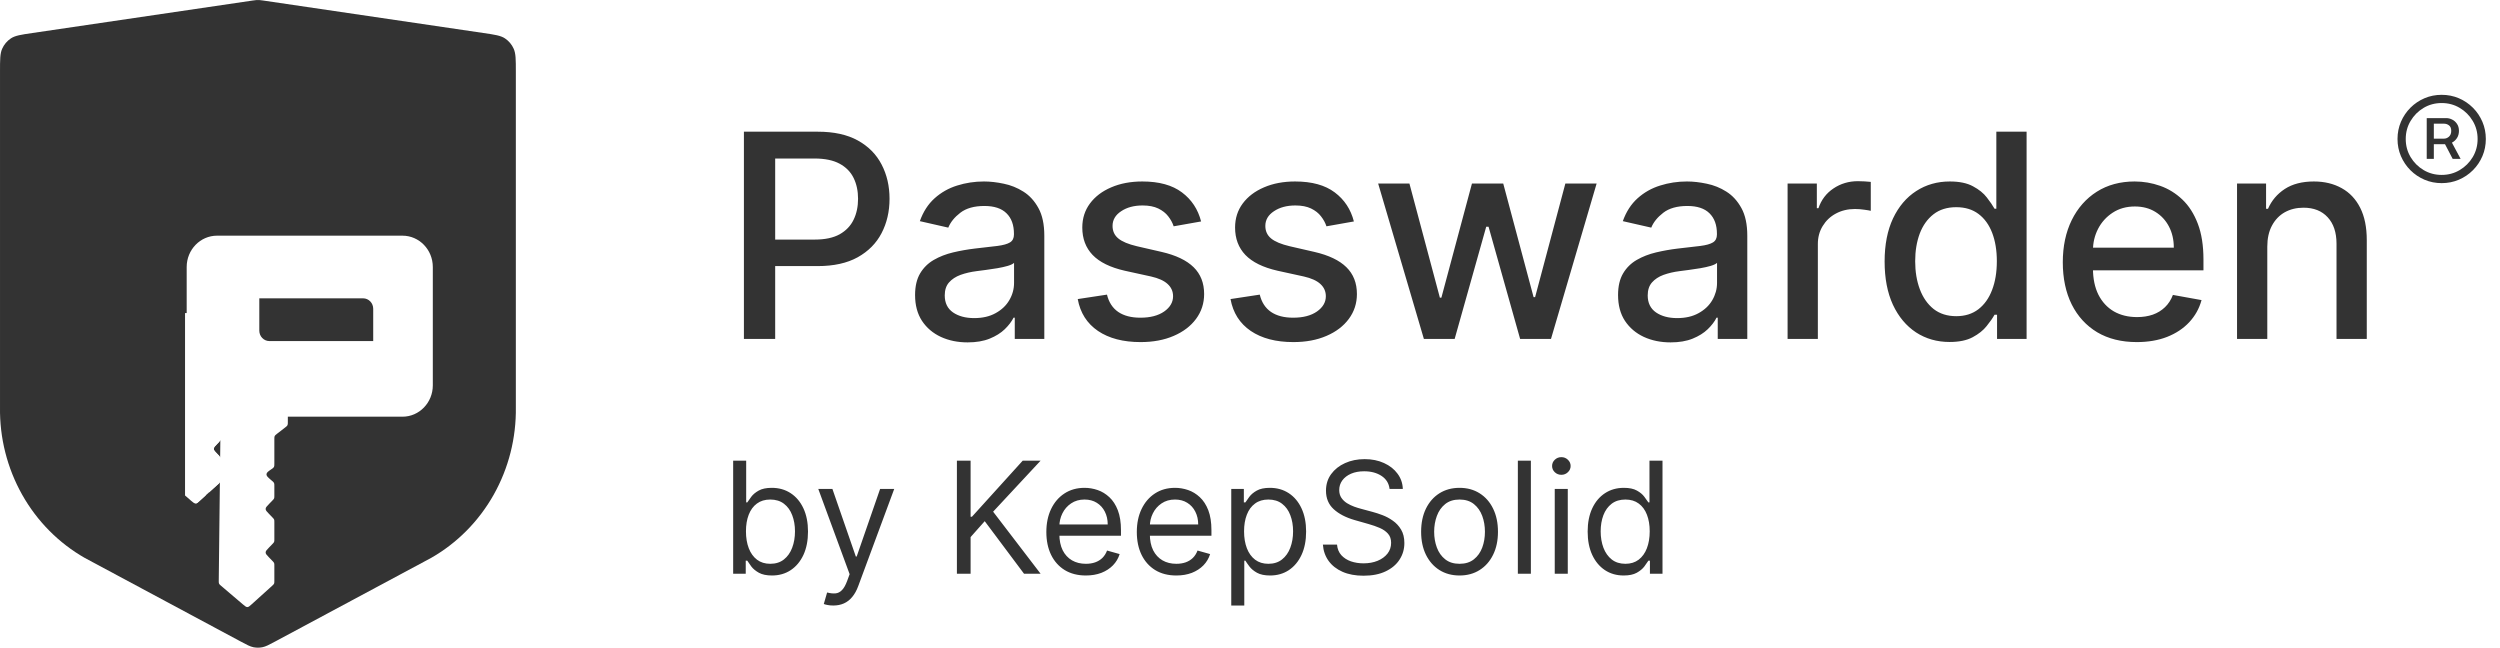
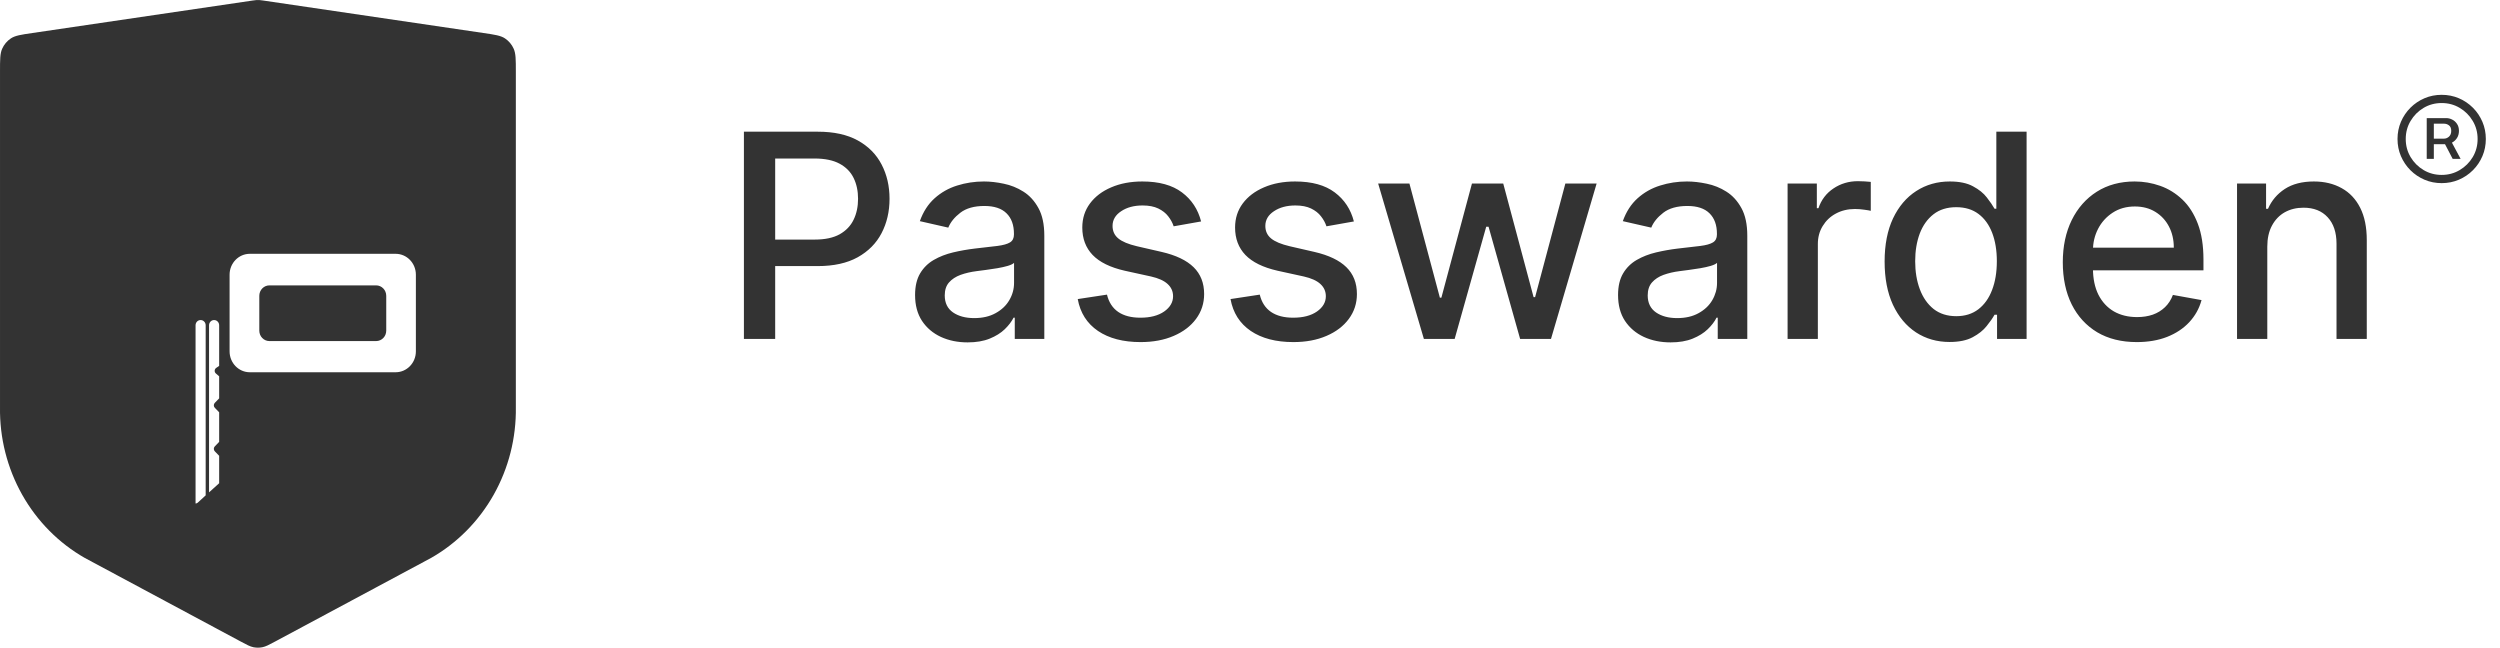
<svg xmlns="http://www.w3.org/2000/svg" width="193" height="50" viewBox="0 0 193 50" fill="none">
  <path d="M20.325 0.042C20.17 0.019 20.093 0.008 20.016 0.003C19.947 -0.001 19.878 -0.001 19.809 0.003C19.732 0.008 19.654 0.019 19.5 0.042L2.505 2.548C1.617 2.678 1.173 2.744 0.839 2.965C0.545 3.16 0.312 3.438 0.166 3.766C0.001 4.139 0.001 4.602 0.001 5.527V31.436C-0.034 33.805 0.557 36.139 1.71 38.189C2.863 40.239 4.536 41.928 6.548 43.074L18.569 49.518C19.061 49.782 19.307 49.914 19.566 49.966C19.795 50.011 20.03 50.011 20.259 49.966C20.518 49.914 20.764 49.782 21.256 49.518L33.277 43.074C35.289 41.928 36.962 40.239 38.115 38.189C39.268 36.139 39.858 33.805 39.823 31.436V5.527C39.823 4.602 39.823 4.139 39.658 3.766C39.513 3.438 39.279 3.16 38.985 2.965C38.651 2.744 38.208 2.678 37.32 2.548L20.325 0.042Z" fill="#333333" />
  <g filter="url(#filter0_ddii_1670_1240)">
-     <path fill-rule="evenodd" clip-rule="evenodd" d="M10.412 12.613C10.412 11.277 11.461 10.194 12.755 10.194H27.071C28.365 10.194 29.413 11.277 29.413 12.613V21.75C29.413 23.086 28.365 24.169 27.071 24.169H18.221V24.572C18.221 24.704 18.221 24.77 18.193 24.827C18.166 24.884 18.115 24.923 18.013 25.002L17.388 25.486C17.286 25.565 17.235 25.605 17.207 25.661C17.18 25.718 17.18 25.784 17.18 25.916V27.79C17.18 27.919 17.18 27.984 17.153 28.04C17.151 28.046 17.147 28.052 17.144 28.058C17.114 28.111 17.061 28.148 16.957 28.22C16.712 28.388 16.59 28.472 16.575 28.594C16.573 28.607 16.573 28.619 16.573 28.632C16.575 28.755 16.688 28.852 16.914 29.047L16.992 29.114C17.084 29.194 17.131 29.233 17.155 29.287C17.18 29.342 17.18 29.403 17.18 29.527V30.262C17.18 30.372 17.18 30.427 17.16 30.476C17.14 30.526 17.102 30.565 17.027 30.642L16.767 30.911C16.593 31.09 16.507 31.18 16.507 31.291C16.507 31.402 16.593 31.492 16.767 31.671L17.027 31.94C17.102 32.018 17.14 32.056 17.16 32.106C17.18 32.155 17.18 32.21 17.18 32.32V33.622C17.18 33.731 17.18 33.786 17.16 33.836C17.14 33.885 17.102 33.924 17.027 34.002L16.767 34.271C16.593 34.45 16.507 34.539 16.507 34.651C16.507 34.762 16.593 34.852 16.767 35.031L17.027 35.299C17.102 35.377 17.14 35.416 17.16 35.465C17.18 35.515 17.18 35.57 17.18 35.679V36.825C17.18 36.946 17.18 37.006 17.157 37.058C17.133 37.111 17.089 37.151 17.002 37.23L15.43 38.65C15.271 38.794 15.192 38.865 15.096 38.867C15.001 38.868 14.919 38.799 14.756 38.661L13.077 37.233C12.983 37.153 12.935 37.112 12.911 37.057C12.886 37.002 12.886 36.938 12.888 36.812L13.012 25.898C13.014 25.775 13.014 25.713 12.991 25.659C12.967 25.604 12.921 25.564 12.83 25.484L12.286 25.002C12.196 24.923 12.152 24.883 12.128 24.83C12.104 24.776 12.104 24.715 12.104 24.594V24.169C12.104 24.135 12.104 24.104 12.104 24.075C11.127 23.784 10.412 22.853 10.412 21.75V12.613ZM15.018 15.838C15.018 15.392 15.368 15.031 15.799 15.031H24.031C24.463 15.031 24.812 15.392 24.812 15.838V18.525C24.812 18.971 24.463 19.331 24.031 19.331H15.799C15.368 19.331 15.018 18.971 15.018 18.525V15.838Z" fill="white" />
-   </g>
-   <path d="M18.22 24.572V24.169H14.285V38.25L14.756 38.661L14.756 38.661C14.919 38.799 15 38.868 15.095 38.867C15.191 38.865 15.271 38.794 15.429 38.65L17.001 37.23L17.002 37.229C17.089 37.151 17.133 37.111 17.156 37.058C17.179 37.006 17.179 36.946 17.179 36.825V35.679C17.179 35.57 17.179 35.515 17.159 35.465C17.14 35.416 17.102 35.377 17.026 35.299L16.766 35.031C16.593 34.852 16.506 34.762 16.506 34.651C16.506 34.539 16.593 34.45 16.766 34.271L17.027 34.002C17.102 33.924 17.14 33.885 17.159 33.836C17.179 33.786 17.179 33.731 17.179 33.622V32.32C17.179 32.21 17.179 32.155 17.159 32.106C17.14 32.056 17.102 32.018 17.026 31.94L16.766 31.671C16.593 31.492 16.506 31.402 16.506 31.291C16.506 31.18 16.593 31.09 16.766 30.911L17.027 30.642C17.102 30.565 17.14 30.526 17.159 30.476C17.179 30.427 17.179 30.372 17.179 30.262V29.527C17.179 29.403 17.179 29.342 17.154 29.287C17.13 29.233 17.084 29.194 16.992 29.114L16.913 29.047C16.687 28.852 16.575 28.755 16.572 28.632C16.572 28.619 16.573 28.607 16.574 28.594C16.589 28.472 16.711 28.388 16.955 28.22L16.956 28.22C17.061 28.148 17.113 28.111 17.143 28.058C17.147 28.052 17.15 28.046 17.153 28.04C17.179 27.984 17.179 27.919 17.179 27.79V25.916C17.179 25.784 17.179 25.718 17.206 25.661C17.234 25.605 17.285 25.565 17.387 25.486L18.012 25.002C18.114 24.923 18.165 24.884 18.193 24.827C18.22 24.77 18.22 24.704 18.22 24.572Z" fill="white" />
+     </g>
  <g filter="url(#filter1_ii_1670_1240)">
    <path fill-rule="evenodd" clip-rule="evenodd" d="M14.285 12.594C13.423 12.594 12.724 13.316 12.724 14.206V20.125C12.724 21.016 13.423 21.738 14.285 21.738H25.544C26.407 21.738 27.106 21.016 27.106 20.125V14.206C27.106 13.316 26.407 12.594 25.544 12.594H14.285ZM15.799 15.031C15.367 15.031 15.018 15.392 15.018 15.838V18.525C15.018 18.971 15.367 19.331 15.799 19.331H24.037C24.468 19.331 24.818 18.971 24.818 18.525V15.838C24.818 15.392 24.468 15.031 24.037 15.031H15.799Z" fill="white" />
  </g>
  <path fill-rule="evenodd" clip-rule="evenodd" d="M16.919 37.305L16.139 38.01V25.244V25.11C16.139 24.887 16.314 24.707 16.529 24.707C16.745 24.707 16.919 24.887 16.919 25.11V25.244V25.513V28.245L16.689 28.404C16.544 28.504 16.533 28.719 16.667 28.834L16.919 29.052V30.754L16.583 31.101C16.481 31.206 16.481 31.376 16.583 31.481L16.919 31.829V34.113L16.583 34.461C16.481 34.565 16.481 34.736 16.583 34.841L16.919 35.188V37.305Z" fill="white" />
  <path fill-rule="evenodd" clip-rule="evenodd" d="M15.878 25.244V25.11C15.878 24.887 15.703 24.707 15.487 24.707C15.271 24.707 15.097 24.887 15.097 25.11V25.244V38.871C15.16 38.871 15.22 38.847 15.267 38.804L15.878 38.242V25.513V25.244Z" fill="white" />
  <path d="M57.43 26.167V10.167H63.133C64.378 10.167 65.409 10.393 66.227 10.846C67.044 11.3 67.656 11.919 68.062 12.706C68.469 13.487 68.672 14.367 68.672 15.346C68.672 16.331 68.466 17.216 68.055 18.003C67.648 18.784 67.034 19.404 66.211 19.862C65.393 20.315 64.365 20.542 63.125 20.542H59.203V18.495H62.906C63.693 18.495 64.331 18.359 64.82 18.088C65.31 17.812 65.669 17.438 65.898 16.963C66.128 16.49 66.242 15.95 66.242 15.346C66.242 14.742 66.128 14.206 65.898 13.737C65.669 13.268 65.307 12.901 64.812 12.635C64.323 12.37 63.677 12.237 62.875 12.237H59.844V26.167H57.43ZM74.699 26.432C73.939 26.432 73.251 26.292 72.637 26.01C72.022 25.724 71.535 25.31 71.176 24.768C70.822 24.227 70.644 23.562 70.644 22.776C70.644 22.099 70.775 21.542 71.035 21.104C71.296 20.667 71.647 20.32 72.09 20.065C72.533 19.81 73.027 19.617 73.574 19.487C74.121 19.357 74.678 19.258 75.246 19.19C75.965 19.107 76.548 19.039 76.996 18.987C77.444 18.93 77.769 18.838 77.973 18.713C78.176 18.588 78.277 18.385 78.277 18.104V18.049C78.277 17.367 78.085 16.838 77.699 16.463C77.319 16.088 76.751 15.901 75.996 15.901C75.21 15.901 74.59 16.076 74.137 16.424C73.689 16.768 73.379 17.151 73.207 17.573L71.012 17.073C71.272 16.344 71.652 15.755 72.152 15.307C72.658 14.854 73.238 14.526 73.894 14.323C74.551 14.115 75.241 14.01 75.965 14.01C76.444 14.01 76.952 14.068 77.488 14.182C78.03 14.292 78.535 14.495 79.004 14.792C79.478 15.088 79.866 15.513 80.168 16.065C80.47 16.612 80.621 17.323 80.621 18.198V26.167H78.34V24.526H78.246C78.095 24.828 77.868 25.125 77.566 25.417C77.264 25.708 76.876 25.951 76.402 26.143C75.928 26.336 75.361 26.432 74.699 26.432ZM75.207 24.557C75.853 24.557 76.405 24.43 76.863 24.174C77.327 23.919 77.678 23.586 77.918 23.174C78.163 22.758 78.285 22.312 78.285 21.838V20.292C78.202 20.375 78.04 20.453 77.801 20.526C77.566 20.594 77.298 20.654 76.996 20.706C76.694 20.753 76.4 20.797 76.113 20.838C75.827 20.875 75.587 20.906 75.394 20.932C74.941 20.99 74.527 21.086 74.152 21.221C73.783 21.357 73.486 21.552 73.262 21.807C73.043 22.057 72.934 22.391 72.934 22.807C72.934 23.385 73.147 23.823 73.574 24.12C74.001 24.412 74.546 24.557 75.207 24.557ZM92.725 17.096L90.607 17.471C90.519 17.201 90.378 16.943 90.186 16.698C89.998 16.453 89.743 16.253 89.42 16.096C89.097 15.94 88.693 15.862 88.209 15.862C87.547 15.862 86.995 16.01 86.553 16.307C86.11 16.599 85.889 16.977 85.889 17.44C85.889 17.841 86.037 18.164 86.334 18.409C86.631 18.654 87.11 18.854 87.772 19.01L89.678 19.448C90.782 19.703 91.605 20.096 92.147 20.628C92.688 21.159 92.959 21.849 92.959 22.698C92.959 23.417 92.751 24.057 92.334 24.62C91.922 25.177 91.347 25.615 90.607 25.932C89.873 26.25 89.022 26.409 88.053 26.409C86.709 26.409 85.613 26.122 84.764 25.549C83.915 24.971 83.394 24.151 83.201 23.088L85.459 22.745C85.6 23.333 85.889 23.779 86.326 24.081C86.764 24.378 87.334 24.526 88.037 24.526C88.803 24.526 89.415 24.367 89.873 24.049C90.331 23.727 90.561 23.333 90.561 22.87C90.561 22.495 90.42 22.18 90.139 21.924C89.863 21.669 89.438 21.477 88.865 21.346L86.834 20.901C85.714 20.646 84.886 20.24 84.35 19.682C83.818 19.125 83.553 18.419 83.553 17.565C83.553 16.857 83.751 16.237 84.147 15.706C84.542 15.175 85.089 14.76 85.787 14.463C86.485 14.162 87.284 14.01 88.186 14.01C89.482 14.01 90.503 14.292 91.248 14.854C91.993 15.412 92.485 16.159 92.725 17.096ZM104.52 17.096L102.402 17.471C102.314 17.201 102.173 16.943 101.98 16.698C101.793 16.453 101.538 16.253 101.215 16.096C100.892 15.94 100.488 15.862 100.004 15.862C99.342 15.862 98.79 16.01 98.348 16.307C97.905 16.599 97.684 16.977 97.684 17.44C97.684 17.841 97.832 18.164 98.129 18.409C98.426 18.654 98.905 18.854 99.566 19.01L101.473 19.448C102.577 19.703 103.4 20.096 103.941 20.628C104.483 21.159 104.754 21.849 104.754 22.698C104.754 23.417 104.546 24.057 104.129 24.62C103.717 25.177 103.142 25.615 102.402 25.932C101.668 26.25 100.816 26.409 99.848 26.409C98.504 26.409 97.408 26.122 96.559 25.549C95.71 24.971 95.189 24.151 94.996 23.088L97.254 22.745C97.394 23.333 97.684 23.779 98.121 24.081C98.559 24.378 99.129 24.526 99.832 24.526C100.598 24.526 101.21 24.367 101.668 24.049C102.126 23.727 102.355 23.333 102.355 22.87C102.355 22.495 102.215 22.18 101.934 21.924C101.658 21.669 101.233 21.477 100.66 21.346L98.629 20.901C97.509 20.646 96.681 20.24 96.144 19.682C95.613 19.125 95.348 18.419 95.348 17.565C95.348 16.857 95.546 16.237 95.941 15.706C96.337 15.175 96.884 14.76 97.582 14.463C98.28 14.162 99.079 14.01 99.981 14.01C101.277 14.01 102.298 14.292 103.043 14.854C103.788 15.412 104.28 16.159 104.52 17.096ZM109.924 26.167L106.393 14.167H108.807L111.158 22.979H111.275L113.635 14.167H116.049L118.393 22.94H118.51L120.846 14.167H123.26L119.736 26.167H117.354L114.916 17.503H114.736L112.299 26.167H109.924ZM128.969 26.432C128.208 26.432 127.521 26.292 126.906 26.01C126.292 25.724 125.805 25.31 125.445 24.768C125.091 24.227 124.914 23.562 124.914 22.776C124.914 22.099 125.044 21.542 125.305 21.104C125.565 20.667 125.917 20.32 126.359 20.065C126.802 19.81 127.297 19.617 127.844 19.487C128.391 19.357 128.948 19.258 129.516 19.19C130.234 19.107 130.818 19.039 131.266 18.987C131.714 18.93 132.039 18.838 132.242 18.713C132.445 18.588 132.547 18.385 132.547 18.104V18.049C132.547 17.367 132.354 16.838 131.969 16.463C131.589 16.088 131.021 15.901 130.266 15.901C129.479 15.901 128.859 16.076 128.406 16.424C127.958 16.768 127.648 17.151 127.477 17.573L125.281 17.073C125.542 16.344 125.922 15.755 126.422 15.307C126.927 14.854 127.508 14.526 128.164 14.323C128.82 14.115 129.51 14.01 130.234 14.01C130.714 14.01 131.221 14.068 131.758 14.182C132.299 14.292 132.805 14.495 133.273 14.792C133.747 15.088 134.135 15.513 134.438 16.065C134.74 16.612 134.891 17.323 134.891 18.198V26.167H132.609V24.526H132.516C132.365 24.828 132.138 25.125 131.836 25.417C131.534 25.708 131.146 25.951 130.672 26.143C130.198 26.336 129.63 26.432 128.969 26.432ZM129.477 24.557C130.122 24.557 130.674 24.43 131.133 24.174C131.596 23.919 131.948 23.586 132.188 23.174C132.432 22.758 132.555 22.312 132.555 21.838V20.292C132.471 20.375 132.31 20.453 132.07 20.526C131.836 20.594 131.568 20.654 131.266 20.706C130.964 20.753 130.669 20.797 130.383 20.838C130.096 20.875 129.857 20.906 129.664 20.932C129.211 20.99 128.797 21.086 128.422 21.221C128.052 21.357 127.755 21.552 127.531 21.807C127.313 22.057 127.203 22.391 127.203 22.807C127.203 23.385 127.417 23.823 127.844 24.12C128.271 24.412 128.815 24.557 129.477 24.557ZM138.002 26.167V14.167H140.26V16.073H140.385C140.604 15.427 140.989 14.919 141.541 14.55C142.098 14.175 142.729 13.987 143.432 13.987C143.577 13.987 143.749 13.992 143.947 14.003C144.15 14.013 144.309 14.026 144.424 14.042V16.276C144.33 16.25 144.163 16.221 143.924 16.19C143.684 16.154 143.445 16.135 143.205 16.135C142.653 16.135 142.161 16.253 141.729 16.487C141.301 16.716 140.963 17.037 140.713 17.448C140.463 17.854 140.338 18.318 140.338 18.838V26.167H138.002ZM150.508 26.401C149.539 26.401 148.674 26.154 147.914 25.659C147.159 25.159 146.565 24.448 146.133 23.526C145.706 22.599 145.492 21.487 145.492 20.19C145.492 18.893 145.708 17.784 146.141 16.862C146.578 15.94 147.177 15.234 147.938 14.745C148.698 14.255 149.56 14.01 150.523 14.01C151.268 14.01 151.867 14.135 152.32 14.385C152.779 14.63 153.133 14.917 153.383 15.245C153.638 15.573 153.836 15.862 153.977 16.112H154.117V10.167H156.453V26.167H154.172V24.299H153.977C153.836 24.555 153.633 24.846 153.367 25.174C153.107 25.503 152.747 25.789 152.289 26.034C151.831 26.279 151.237 26.401 150.508 26.401ZM151.023 24.409C151.695 24.409 152.263 24.232 152.727 23.878C153.195 23.518 153.549 23.021 153.789 22.385C154.034 21.75 154.156 21.01 154.156 20.167C154.156 19.333 154.036 18.604 153.797 17.979C153.557 17.354 153.206 16.867 152.742 16.518C152.279 16.169 151.706 15.995 151.023 15.995C150.32 15.995 149.734 16.177 149.266 16.542C148.797 16.906 148.443 17.404 148.203 18.034C147.969 18.664 147.852 19.375 147.852 20.167C147.852 20.969 147.971 21.69 148.211 22.331C148.451 22.971 148.805 23.479 149.273 23.854C149.747 24.224 150.331 24.409 151.023 24.409ZM164.959 26.409C163.777 26.409 162.758 26.156 161.904 25.651C161.055 25.141 160.399 24.424 159.936 23.503C159.477 22.576 159.248 21.49 159.248 20.245C159.248 19.016 159.477 17.932 159.936 16.995C160.399 16.057 161.045 15.325 161.873 14.8C162.706 14.273 163.68 14.01 164.795 14.01C165.472 14.01 166.128 14.122 166.764 14.346C167.399 14.57 167.969 14.922 168.475 15.401C168.98 15.88 169.378 16.503 169.67 17.268C169.962 18.029 170.107 18.953 170.107 20.042V20.87H160.568V19.12H167.818C167.818 18.505 167.693 17.961 167.443 17.487C167.193 17.008 166.842 16.63 166.389 16.354C165.941 16.078 165.415 15.94 164.811 15.94C164.154 15.94 163.581 16.102 163.092 16.424C162.607 16.742 162.232 17.159 161.967 17.674C161.706 18.185 161.576 18.74 161.576 19.338V20.706C161.576 21.508 161.717 22.19 161.998 22.753C162.285 23.315 162.683 23.745 163.193 24.042C163.704 24.333 164.3 24.479 164.982 24.479C165.425 24.479 165.829 24.417 166.193 24.292C166.558 24.162 166.873 23.969 167.139 23.713C167.404 23.458 167.607 23.143 167.748 22.768L169.959 23.167C169.782 23.818 169.464 24.388 169.006 24.878C168.553 25.362 167.982 25.74 167.295 26.01C166.613 26.276 165.834 26.409 164.959 26.409ZM175.035 19.042V26.167H172.699V14.167H174.941V16.12H175.09C175.366 15.484 175.798 14.974 176.387 14.588C176.98 14.203 177.728 14.01 178.629 14.01C179.447 14.01 180.163 14.182 180.777 14.526C181.392 14.865 181.868 15.37 182.207 16.042C182.546 16.713 182.715 17.544 182.715 18.534V26.167H180.379V18.815C180.379 17.945 180.152 17.266 179.699 16.776C179.246 16.281 178.624 16.034 177.832 16.034C177.29 16.034 176.809 16.151 176.387 16.385C175.97 16.62 175.639 16.963 175.395 17.417C175.155 17.865 175.035 18.406 175.035 19.042Z" fill="#333333" />
-   <path d="M56.6 44.292V35.564H57.605V38.786H57.691C57.765 38.672 57.867 38.528 57.998 38.351C58.131 38.172 58.321 38.013 58.569 37.874C58.819 37.732 59.157 37.661 59.583 37.661C60.134 37.661 60.62 37.799 61.04 38.074C61.461 38.35 61.789 38.74 62.025 39.246C62.26 39.752 62.378 40.349 62.378 41.036C62.378 41.729 62.26 42.33 62.025 42.839C61.789 43.344 61.462 43.736 61.044 44.015C60.627 44.29 60.145 44.428 59.6 44.428C59.179 44.428 58.843 44.358 58.59 44.219C58.337 44.077 58.142 43.917 58.006 43.738C57.87 43.556 57.765 43.405 57.691 43.286H57.571V44.292H56.6ZM57.588 41.019C57.588 41.513 57.661 41.949 57.806 42.327C57.951 42.702 58.162 42.996 58.441 43.209C58.719 43.419 59.06 43.525 59.463 43.525C59.884 43.525 60.235 43.414 60.516 43.192C60.8 42.968 61.013 42.667 61.155 42.289C61.3 41.908 61.373 41.485 61.373 41.019C61.373 40.559 61.301 40.144 61.159 39.775C61.02 39.403 60.809 39.108 60.525 38.892C60.243 38.674 59.89 38.564 59.463 38.564C59.054 38.564 58.711 38.668 58.432 38.876C58.154 39.08 57.944 39.367 57.801 39.736C57.659 40.103 57.588 40.53 57.588 41.019ZM64.33 46.746C64.159 46.746 64.007 46.732 63.874 46.704C63.74 46.678 63.648 46.653 63.597 46.627L63.853 45.74C64.097 45.803 64.313 45.826 64.5 45.809C64.688 45.792 64.854 45.708 64.999 45.557C65.147 45.41 65.282 45.169 65.404 44.837L65.591 44.326L63.171 37.746H64.262L66.069 42.962H66.137L67.944 37.746H69.034L66.256 45.246C66.131 45.584 65.976 45.864 65.791 46.086C65.607 46.31 65.392 46.476 65.148 46.584C64.907 46.692 64.634 46.746 64.33 46.746ZM73.873 44.292V35.564H74.93V39.894H75.032L78.953 35.564H80.334L76.669 39.502L80.334 44.292H79.055L76.021 40.235L74.93 41.462V44.292H73.873ZM83.829 44.428C83.198 44.428 82.654 44.289 82.197 44.01C81.742 43.729 81.391 43.337 81.144 42.834C80.9 42.329 80.778 41.74 80.778 41.07C80.778 40.4 80.9 39.809 81.144 39.297C81.391 38.783 81.735 38.383 82.175 38.096C82.619 37.806 83.136 37.661 83.727 37.661C84.067 37.661 84.404 37.718 84.737 37.831C85.069 37.945 85.371 38.13 85.644 38.385C85.917 38.638 86.134 38.974 86.296 39.391C86.458 39.809 86.539 40.323 86.539 40.934V41.36H81.494V40.49H85.516C85.516 40.121 85.442 39.792 85.295 39.502C85.15 39.212 84.942 38.983 84.673 38.816C84.406 38.648 84.09 38.564 83.727 38.564C83.326 38.564 82.979 38.664 82.687 38.863C82.397 39.059 82.174 39.314 82.018 39.63C81.862 39.945 81.783 40.283 81.783 40.644V41.224C81.783 41.718 81.869 42.137 82.039 42.481C82.212 42.822 82.452 43.081 82.759 43.26C83.066 43.437 83.423 43.525 83.829 43.525C84.093 43.525 84.332 43.488 84.545 43.414C84.761 43.337 84.947 43.224 85.103 43.073C85.259 42.919 85.38 42.729 85.465 42.502L86.437 42.775C86.335 43.104 86.163 43.394 85.921 43.644C85.68 43.891 85.381 44.084 85.026 44.224C84.671 44.36 84.272 44.428 83.829 44.428ZM90.813 44.428C90.183 44.428 89.638 44.289 89.181 44.01C88.727 43.729 88.376 43.337 88.129 42.834C87.884 42.329 87.762 41.74 87.762 41.07C87.762 40.4 87.884 39.809 88.129 39.297C88.376 38.783 88.719 38.383 89.16 38.096C89.603 37.806 90.12 37.661 90.711 37.661C91.052 37.661 91.388 37.718 91.721 37.831C92.053 37.945 92.356 38.13 92.629 38.385C92.901 38.638 93.119 38.974 93.281 39.391C93.442 39.809 93.523 40.323 93.523 40.934V41.36H88.478V40.49H92.501C92.501 40.121 92.427 39.792 92.279 39.502C92.134 39.212 91.927 38.983 91.657 38.816C91.39 38.648 91.075 38.564 90.711 38.564C90.31 38.564 89.964 38.664 89.671 38.863C89.381 39.059 89.158 39.314 89.002 39.63C88.846 39.945 88.768 40.283 88.768 40.644V41.224C88.768 41.718 88.853 42.137 89.023 42.481C89.197 42.822 89.437 43.081 89.744 43.26C90.05 43.437 90.407 43.525 90.813 43.525C91.077 43.525 91.316 43.488 91.529 43.414C91.745 43.337 91.931 43.224 92.087 43.073C92.244 42.919 92.364 42.729 92.45 42.502L93.421 42.775C93.319 43.104 93.147 43.394 92.906 43.644C92.664 43.891 92.366 44.084 92.011 44.224C91.656 44.36 91.256 44.428 90.813 44.428ZM95.053 46.746V37.746H96.025V38.786H96.144C96.218 38.672 96.32 38.528 96.451 38.351C96.585 38.172 96.775 38.013 97.022 37.874C97.272 37.732 97.61 37.661 98.036 37.661C98.587 37.661 99.073 37.799 99.494 38.074C99.914 38.35 100.242 38.74 100.478 39.246C100.714 39.752 100.832 40.349 100.832 41.036C100.832 41.729 100.714 42.33 100.478 42.839C100.242 43.344 99.915 43.736 99.498 44.015C99.08 44.29 98.599 44.428 98.053 44.428C97.633 44.428 97.296 44.358 97.043 44.219C96.79 44.077 96.596 43.917 96.46 43.738C96.323 43.556 96.218 43.405 96.144 43.286H96.059V46.746H95.053ZM96.042 41.019C96.042 41.513 96.114 41.949 96.259 42.327C96.404 42.702 96.616 42.996 96.894 43.209C97.173 43.419 97.513 43.525 97.917 43.525C98.337 43.525 98.688 43.414 98.969 43.192C99.254 42.968 99.467 42.667 99.609 42.289C99.754 41.908 99.826 41.485 99.826 41.019C99.826 40.559 99.755 40.144 99.613 39.775C99.474 39.403 99.262 39.108 98.978 38.892C98.697 38.674 98.343 38.564 97.917 38.564C97.508 38.564 97.164 38.668 96.886 38.876C96.607 39.08 96.397 39.367 96.255 39.736C96.113 40.103 96.042 40.53 96.042 41.019ZM107.275 37.746C107.224 37.314 107.016 36.979 106.653 36.74C106.289 36.502 105.843 36.383 105.315 36.383C104.928 36.383 104.59 36.445 104.3 36.57C104.013 36.695 103.789 36.867 103.627 37.086C103.468 37.304 103.388 37.553 103.388 37.831C103.388 38.064 103.444 38.265 103.555 38.432C103.668 38.597 103.813 38.735 103.989 38.846C104.165 38.954 104.35 39.043 104.543 39.114C104.737 39.182 104.914 39.238 105.076 39.28L105.962 39.519C106.19 39.579 106.442 39.661 106.721 39.766C107.002 39.871 107.271 40.015 107.526 40.197C107.785 40.376 107.998 40.606 108.165 40.887C108.333 41.168 108.417 41.513 108.417 41.922C108.417 42.394 108.293 42.82 108.046 43.201C107.802 43.581 107.444 43.884 106.972 44.108C106.504 44.333 105.934 44.445 105.263 44.445C104.638 44.445 104.097 44.344 103.64 44.142C103.185 43.941 102.827 43.66 102.566 43.299C102.308 42.938 102.161 42.519 102.127 42.042H103.218C103.246 42.371 103.357 42.644 103.55 42.86C103.746 43.073 103.994 43.232 104.292 43.337C104.593 43.439 104.917 43.49 105.263 43.49C105.667 43.49 106.029 43.425 106.35 43.294C106.671 43.161 106.925 42.976 107.113 42.74C107.3 42.502 107.394 42.224 107.394 41.905C107.394 41.615 107.313 41.38 107.151 41.198C106.989 41.016 106.776 40.868 106.512 40.755C106.248 40.641 105.962 40.542 105.656 40.456L104.582 40.15C103.9 39.954 103.36 39.674 102.962 39.31C102.565 38.947 102.366 38.471 102.366 37.883C102.366 37.394 102.498 36.968 102.762 36.604C103.029 36.238 103.387 35.954 103.836 35.752C104.288 35.547 104.792 35.445 105.349 35.445C105.911 35.445 106.411 35.546 106.849 35.748C107.286 35.947 107.633 36.219 107.888 36.566C108.147 36.912 108.283 37.306 108.298 37.746H107.275ZM112.677 44.428C112.086 44.428 111.568 44.287 111.122 44.006C110.679 43.725 110.332 43.331 110.082 42.826C109.835 42.32 109.711 41.729 109.711 41.053C109.711 40.371 109.835 39.776 110.082 39.267C110.332 38.759 110.679 38.364 111.122 38.083C111.568 37.802 112.086 37.661 112.677 37.661C113.268 37.661 113.785 37.802 114.228 38.083C114.674 38.364 115.021 38.759 115.268 39.267C115.518 39.776 115.643 40.371 115.643 41.053C115.643 41.729 115.518 42.32 115.268 42.826C115.021 43.331 114.674 43.725 114.228 44.006C113.785 44.287 113.268 44.428 112.677 44.428ZM112.677 43.525C113.126 43.525 113.495 43.41 113.785 43.179C114.075 42.949 114.289 42.647 114.429 42.272C114.568 41.897 114.637 41.49 114.637 41.053C114.637 40.615 114.568 40.208 114.429 39.83C114.289 39.452 114.075 39.147 113.785 38.914C113.495 38.681 113.126 38.564 112.677 38.564C112.228 38.564 111.859 38.681 111.569 38.914C111.279 39.147 111.065 39.452 110.926 39.83C110.787 40.208 110.717 40.615 110.717 41.053C110.717 41.49 110.787 41.897 110.926 42.272C111.065 42.647 111.279 42.949 111.569 43.179C111.859 43.41 112.228 43.525 112.677 43.525ZM118.184 35.564V44.292H117.178V35.564H118.184ZM120.026 44.292V37.746H121.032V44.292H120.026ZM120.537 36.655C120.341 36.655 120.172 36.589 120.03 36.455C119.891 36.322 119.821 36.161 119.821 35.974C119.821 35.786 119.891 35.626 120.03 35.492C120.172 35.358 120.341 35.292 120.537 35.292C120.733 35.292 120.901 35.358 121.04 35.492C121.182 35.626 121.253 35.786 121.253 35.974C121.253 36.161 121.182 36.322 121.04 36.455C120.901 36.589 120.733 36.655 120.537 36.655ZM125.345 44.428C124.8 44.428 124.318 44.29 123.901 44.015C123.483 43.736 123.156 43.344 122.92 42.839C122.685 42.33 122.567 41.729 122.567 41.036C122.567 40.349 122.685 39.752 122.92 39.246C123.156 38.74 123.484 38.35 123.905 38.074C124.325 37.799 124.811 37.661 125.362 37.661C125.788 37.661 126.125 37.732 126.372 37.874C126.622 38.013 126.813 38.172 126.943 38.351C127.077 38.528 127.18 38.672 127.254 38.786H127.339V35.564H128.345V44.292H127.374V43.286H127.254C127.18 43.405 127.075 43.556 126.939 43.738C126.803 43.917 126.608 44.077 126.355 44.219C126.102 44.358 125.766 44.428 125.345 44.428ZM125.482 43.525C125.885 43.525 126.226 43.419 126.504 43.209C126.783 42.996 126.994 42.702 127.139 42.327C127.284 41.949 127.357 41.513 127.357 41.019C127.357 40.53 127.286 40.103 127.143 39.736C127.001 39.367 126.791 39.08 126.513 38.876C126.234 38.668 125.891 38.564 125.482 38.564C125.055 38.564 124.7 38.674 124.416 38.892C124.135 39.108 123.923 39.403 123.781 39.775C123.642 40.144 123.572 40.559 123.572 41.019C123.572 41.485 123.643 41.908 123.786 42.289C123.93 42.667 124.143 42.968 124.425 43.192C124.709 43.414 125.061 43.525 125.482 43.525Z" fill="#333333" />
  <path d="M187.343 12.263V9.118H188.851C189.01 9.118 189.164 9.157 189.311 9.233C189.462 9.307 189.585 9.418 189.682 9.566C189.781 9.711 189.831 9.89 189.831 10.103C189.831 10.316 189.78 10.501 189.678 10.657C189.578 10.81 189.45 10.928 189.294 11.01C189.141 11.093 188.982 11.134 188.817 11.134H187.649V10.704H188.672C188.817 10.704 188.946 10.652 189.06 10.55C189.176 10.445 189.235 10.296 189.235 10.103C189.235 9.904 189.176 9.762 189.06 9.677C188.946 9.591 188.821 9.549 188.685 9.549H187.892V12.263H187.343ZM189.175 10.802L189.959 12.263H189.345L188.583 10.802H189.175ZM188.497 14.138C188.026 14.138 187.584 14.05 187.172 13.874C186.76 13.698 186.398 13.454 186.085 13.141C185.773 12.829 185.529 12.466 185.352 12.055C185.176 11.643 185.088 11.201 185.088 10.729C185.088 10.258 185.176 9.816 185.352 9.404C185.529 8.992 185.773 8.63 186.085 8.317C186.398 8.005 186.76 7.76 187.172 7.584C187.584 7.408 188.026 7.32 188.497 7.32C188.969 7.32 189.411 7.408 189.823 7.584C190.235 7.76 190.597 8.005 190.909 8.317C191.222 8.63 191.466 8.992 191.642 9.404C191.818 9.816 191.906 10.258 191.906 10.729C191.906 11.201 191.818 11.643 191.642 12.055C191.466 12.466 191.222 12.829 190.909 13.141C190.597 13.454 190.235 13.698 189.823 13.874C189.411 14.05 188.969 14.138 188.497 14.138ZM188.497 13.503C189.009 13.503 189.473 13.378 189.891 13.128C190.311 12.878 190.646 12.544 190.896 12.127C191.146 11.706 191.271 11.241 191.271 10.729C191.271 10.218 191.146 9.753 190.896 9.336C190.646 8.915 190.311 8.58 189.891 8.33C189.473 8.08 189.009 7.955 188.497 7.955C187.986 7.955 187.52 8.08 187.1 8.33C186.682 8.58 186.348 8.915 186.098 9.336C185.848 9.753 185.723 10.218 185.723 10.729C185.723 11.241 185.848 11.706 186.098 12.127C186.348 12.544 186.682 12.878 187.1 13.128C187.52 13.378 187.986 13.503 188.497 13.503Z" fill="#333333" />
  <defs>
    <filter id="filter0_ddii_1670_1240" x="5.412" y="7.194" width="29.001" height="38.673" filterUnits="userSpaceOnUse" color-interpolation-filters="sRGB">
      <feFlood flood-opacity="0" result="BackgroundImageFix" />
      <feColorMatrix in="SourceAlpha" type="matrix" values="0 0 0 0 0 0 0 0 0 0 0 0 0 0 0 0 0 0 127 0" result="hardAlpha" />
      <feOffset dy="2" />
      <feGaussianBlur stdDeviation="2.5" />
      <feColorMatrix type="matrix" values="0 0 0 0 0 0 0 0 0 0.122 0 0 0 0 0.254 0 0 0 0.15 0" />
      <feBlend mode="normal" in2="BackgroundImageFix" result="effect1_dropShadow_1670_1240" />
      <feColorMatrix in="SourceAlpha" type="matrix" values="0 0 0 0 0 0 0 0 0 0 0 0 0 0 0 0 0 0 127 0" result="hardAlpha" />
      <feOffset dy="2" />
      <feGaussianBlur stdDeviation="2.5" />
      <feColorMatrix type="matrix" values="0 0 0 0 0 0 0 0 0 0.122 0 0 0 0 0.254 0 0 0 0.1 0" />
      <feBlend mode="normal" in2="effect1_dropShadow_1670_1240" result="effect2_dropShadow_1670_1240" />
      <feBlend mode="normal" in="SourceGraphic" in2="effect2_dropShadow_1670_1240" result="shape" />
      <feColorMatrix in="SourceAlpha" type="matrix" values="0 0 0 0 0 0 0 0 0 0 0 0 0 0 0 0 0 0 127 0" result="hardAlpha" />
      <feOffset dx="2" dy="2" />
      <feGaussianBlur stdDeviation="2.5" />
      <feComposite in2="hardAlpha" operator="arithmetic" k2="-1" k3="1" />
      <feColorMatrix type="matrix" values="0 0 0 0 1 0 0 0 0 1 0 0 0 0 1 0 0 0 0.2 0" />
      <feBlend mode="normal" in2="shape" result="effect3_innerShadow_1670_1240" />
      <feColorMatrix in="SourceAlpha" type="matrix" values="0 0 0 0 0 0 0 0 0 0 0 0 0 0 0 0 0 0 127 0" result="hardAlpha" />
      <feOffset dx="2" dy="2" />
      <feGaussianBlur stdDeviation="2.5" />
      <feComposite in2="hardAlpha" operator="arithmetic" k2="-1" k3="1" />
      <feColorMatrix type="matrix" values="0 0 0 0 1 0 0 0 0 1 0 0 0 0 1 0 0 0 0.2 0" />
      <feBlend mode="normal" in2="effect3_innerShadow_1670_1240" result="effect4_innerShadow_1670_1240" />
    </filter>
    <filter id="filter1_ii_1670_1240" x="12.724" y="12.594" width="19.382" height="14.144" filterUnits="userSpaceOnUse" color-interpolation-filters="sRGB">
      <feFlood flood-opacity="0" result="BackgroundImageFix" />
      <feBlend mode="normal" in="SourceGraphic" in2="BackgroundImageFix" result="shape" />
      <feColorMatrix in="SourceAlpha" type="matrix" values="0 0 0 0 0 0 0 0 0 0 0 0 0 0 0 0 0 0 127 0" result="hardAlpha" />
      <feOffset dy="2" />
      <feGaussianBlur stdDeviation="2.5" />
      <feComposite in2="hardAlpha" operator="arithmetic" k2="-1" k3="1" />
      <feColorMatrix type="matrix" values="0 0 0 0 1 0 0 0 0 1 0 0 0 0 1 0 0 0 0.4 0" />
      <feBlend mode="normal" in2="shape" result="effect1_innerShadow_1670_1240" />
      <feColorMatrix in="SourceAlpha" type="matrix" values="0 0 0 0 0 0 0 0 0 0 0 0 0 0 0 0 0 0 127 0" result="hardAlpha" />
      <feOffset dx="5" dy="5" />
      <feGaussianBlur stdDeviation="5" />
      <feComposite in2="hardAlpha" operator="arithmetic" k2="-1" k3="1" />
      <feColorMatrix type="matrix" values="0 0 0 0 1 0 0 0 0 1 0 0 0 0 1 0 0 0 0.4 0" />
      <feBlend mode="normal" in2="effect1_innerShadow_1670_1240" result="effect2_innerShadow_1670_1240" />
    </filter>
  </defs>
</svg>